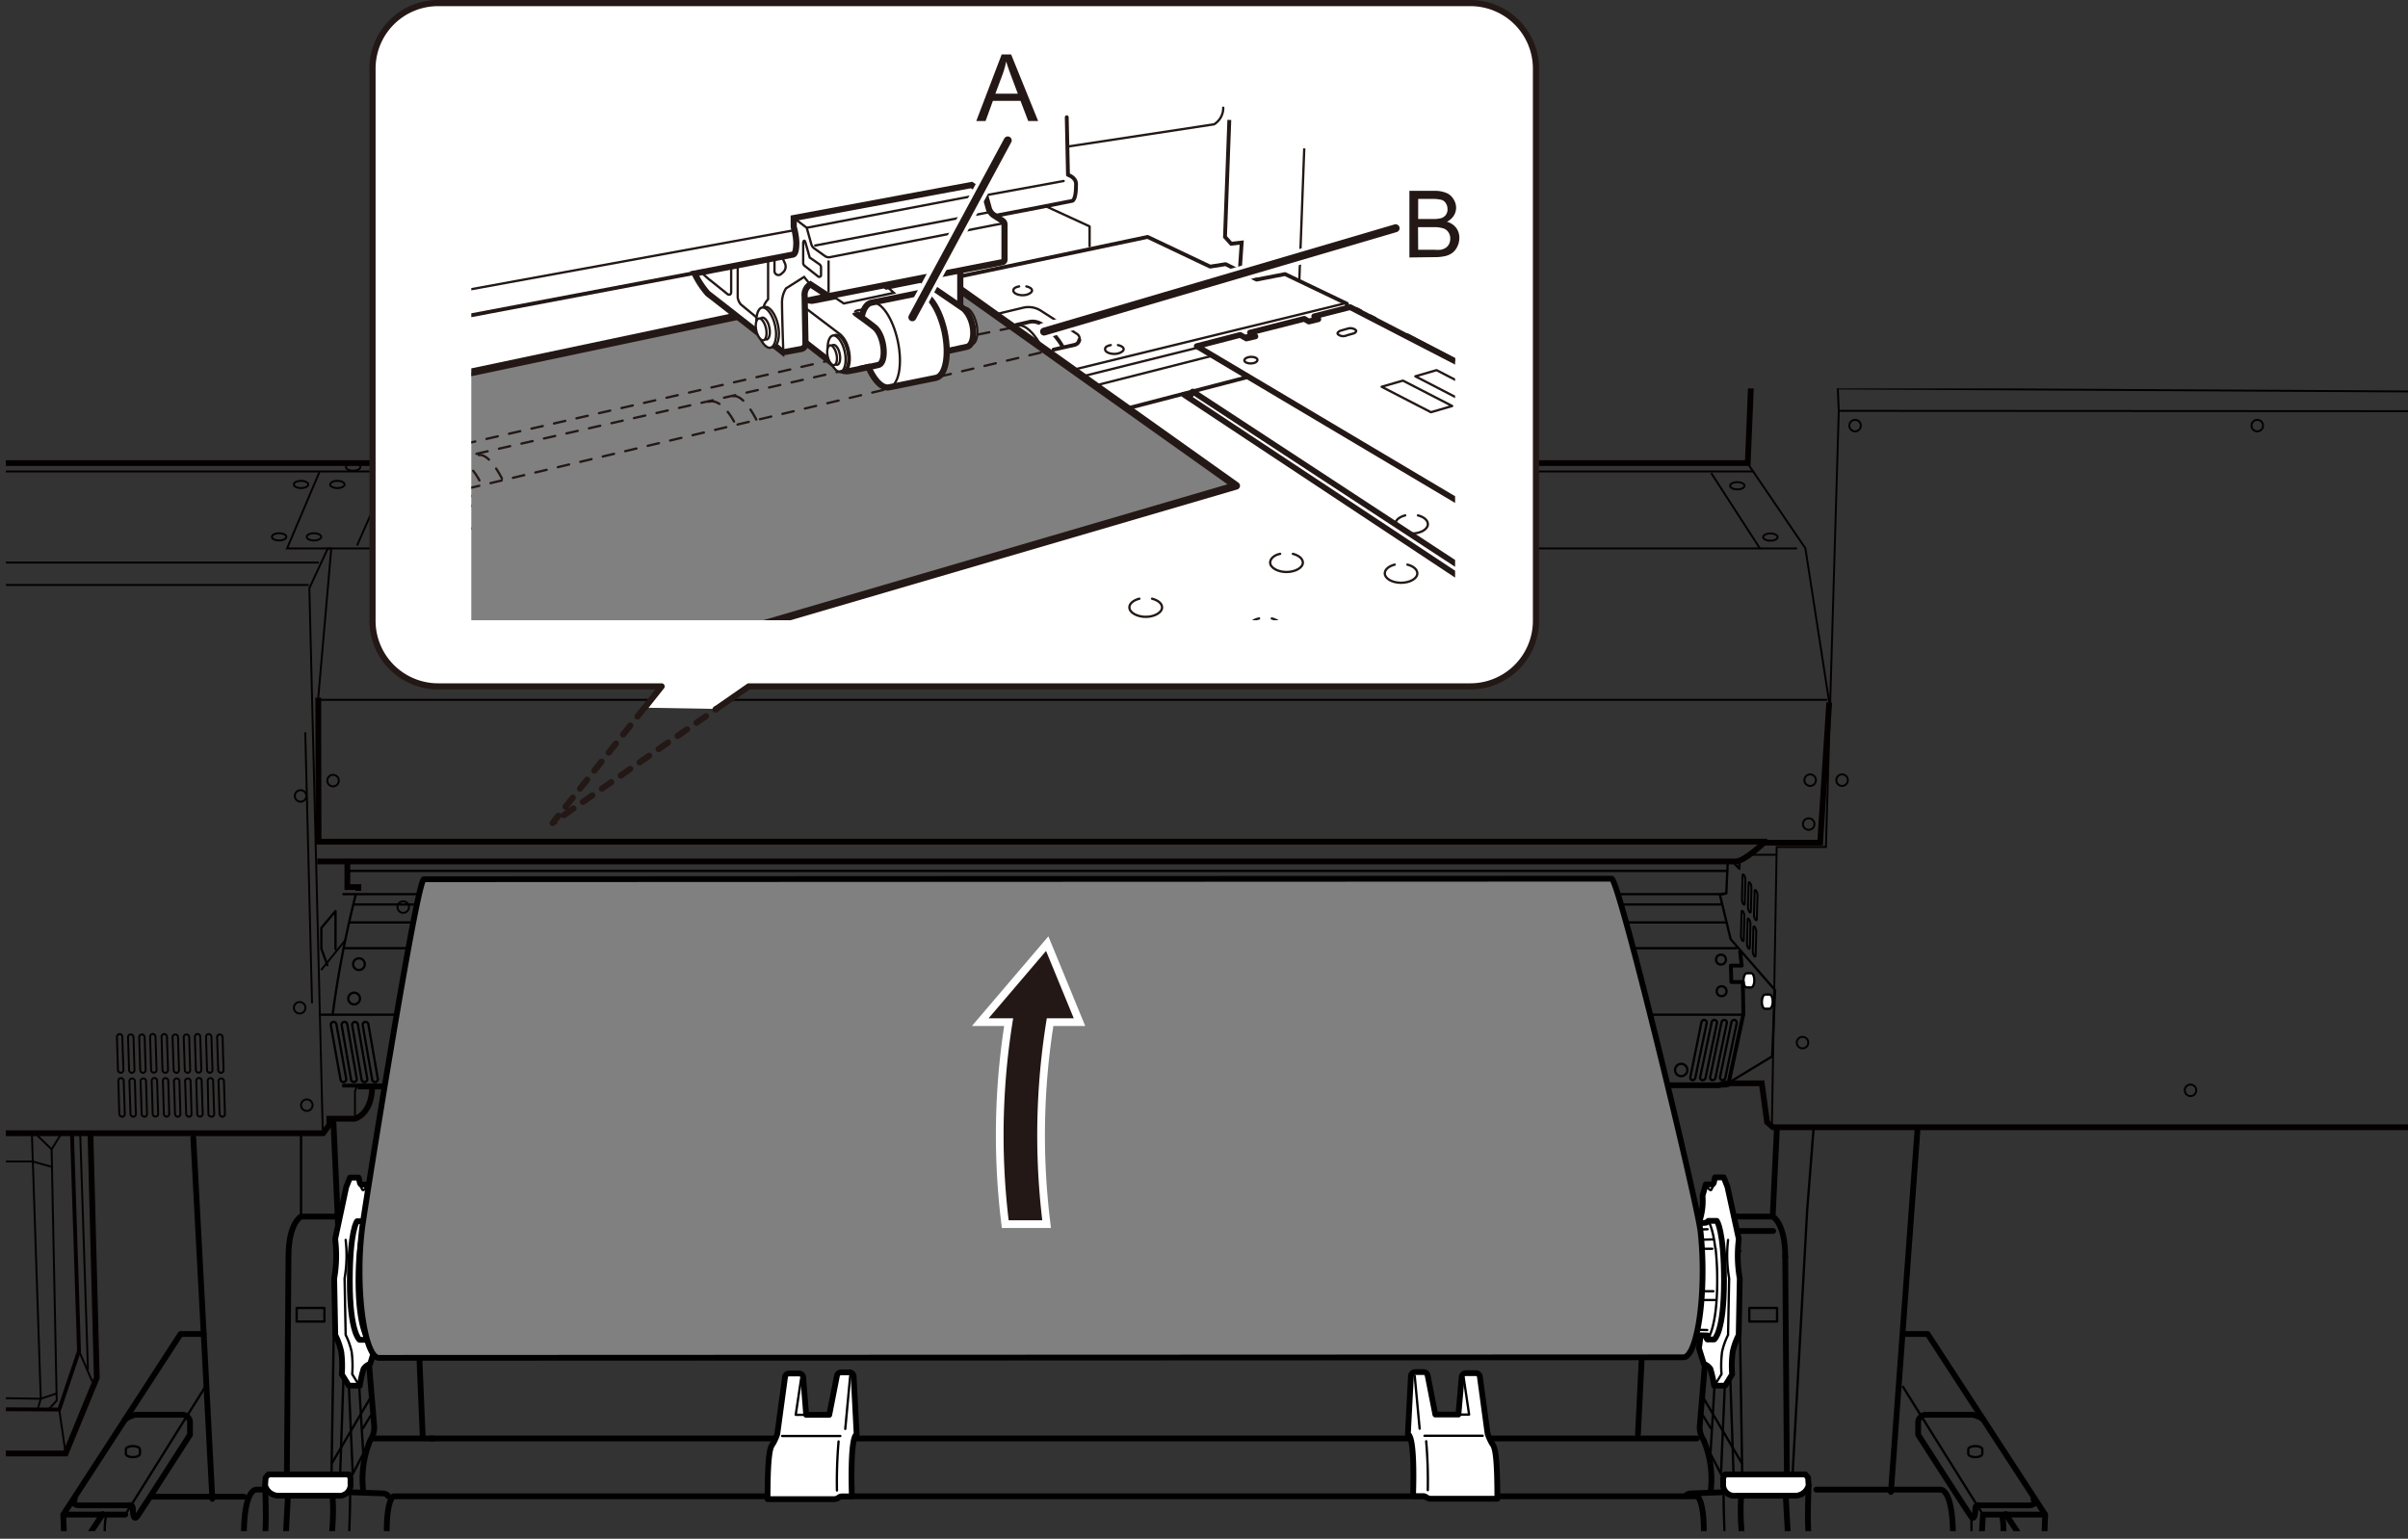
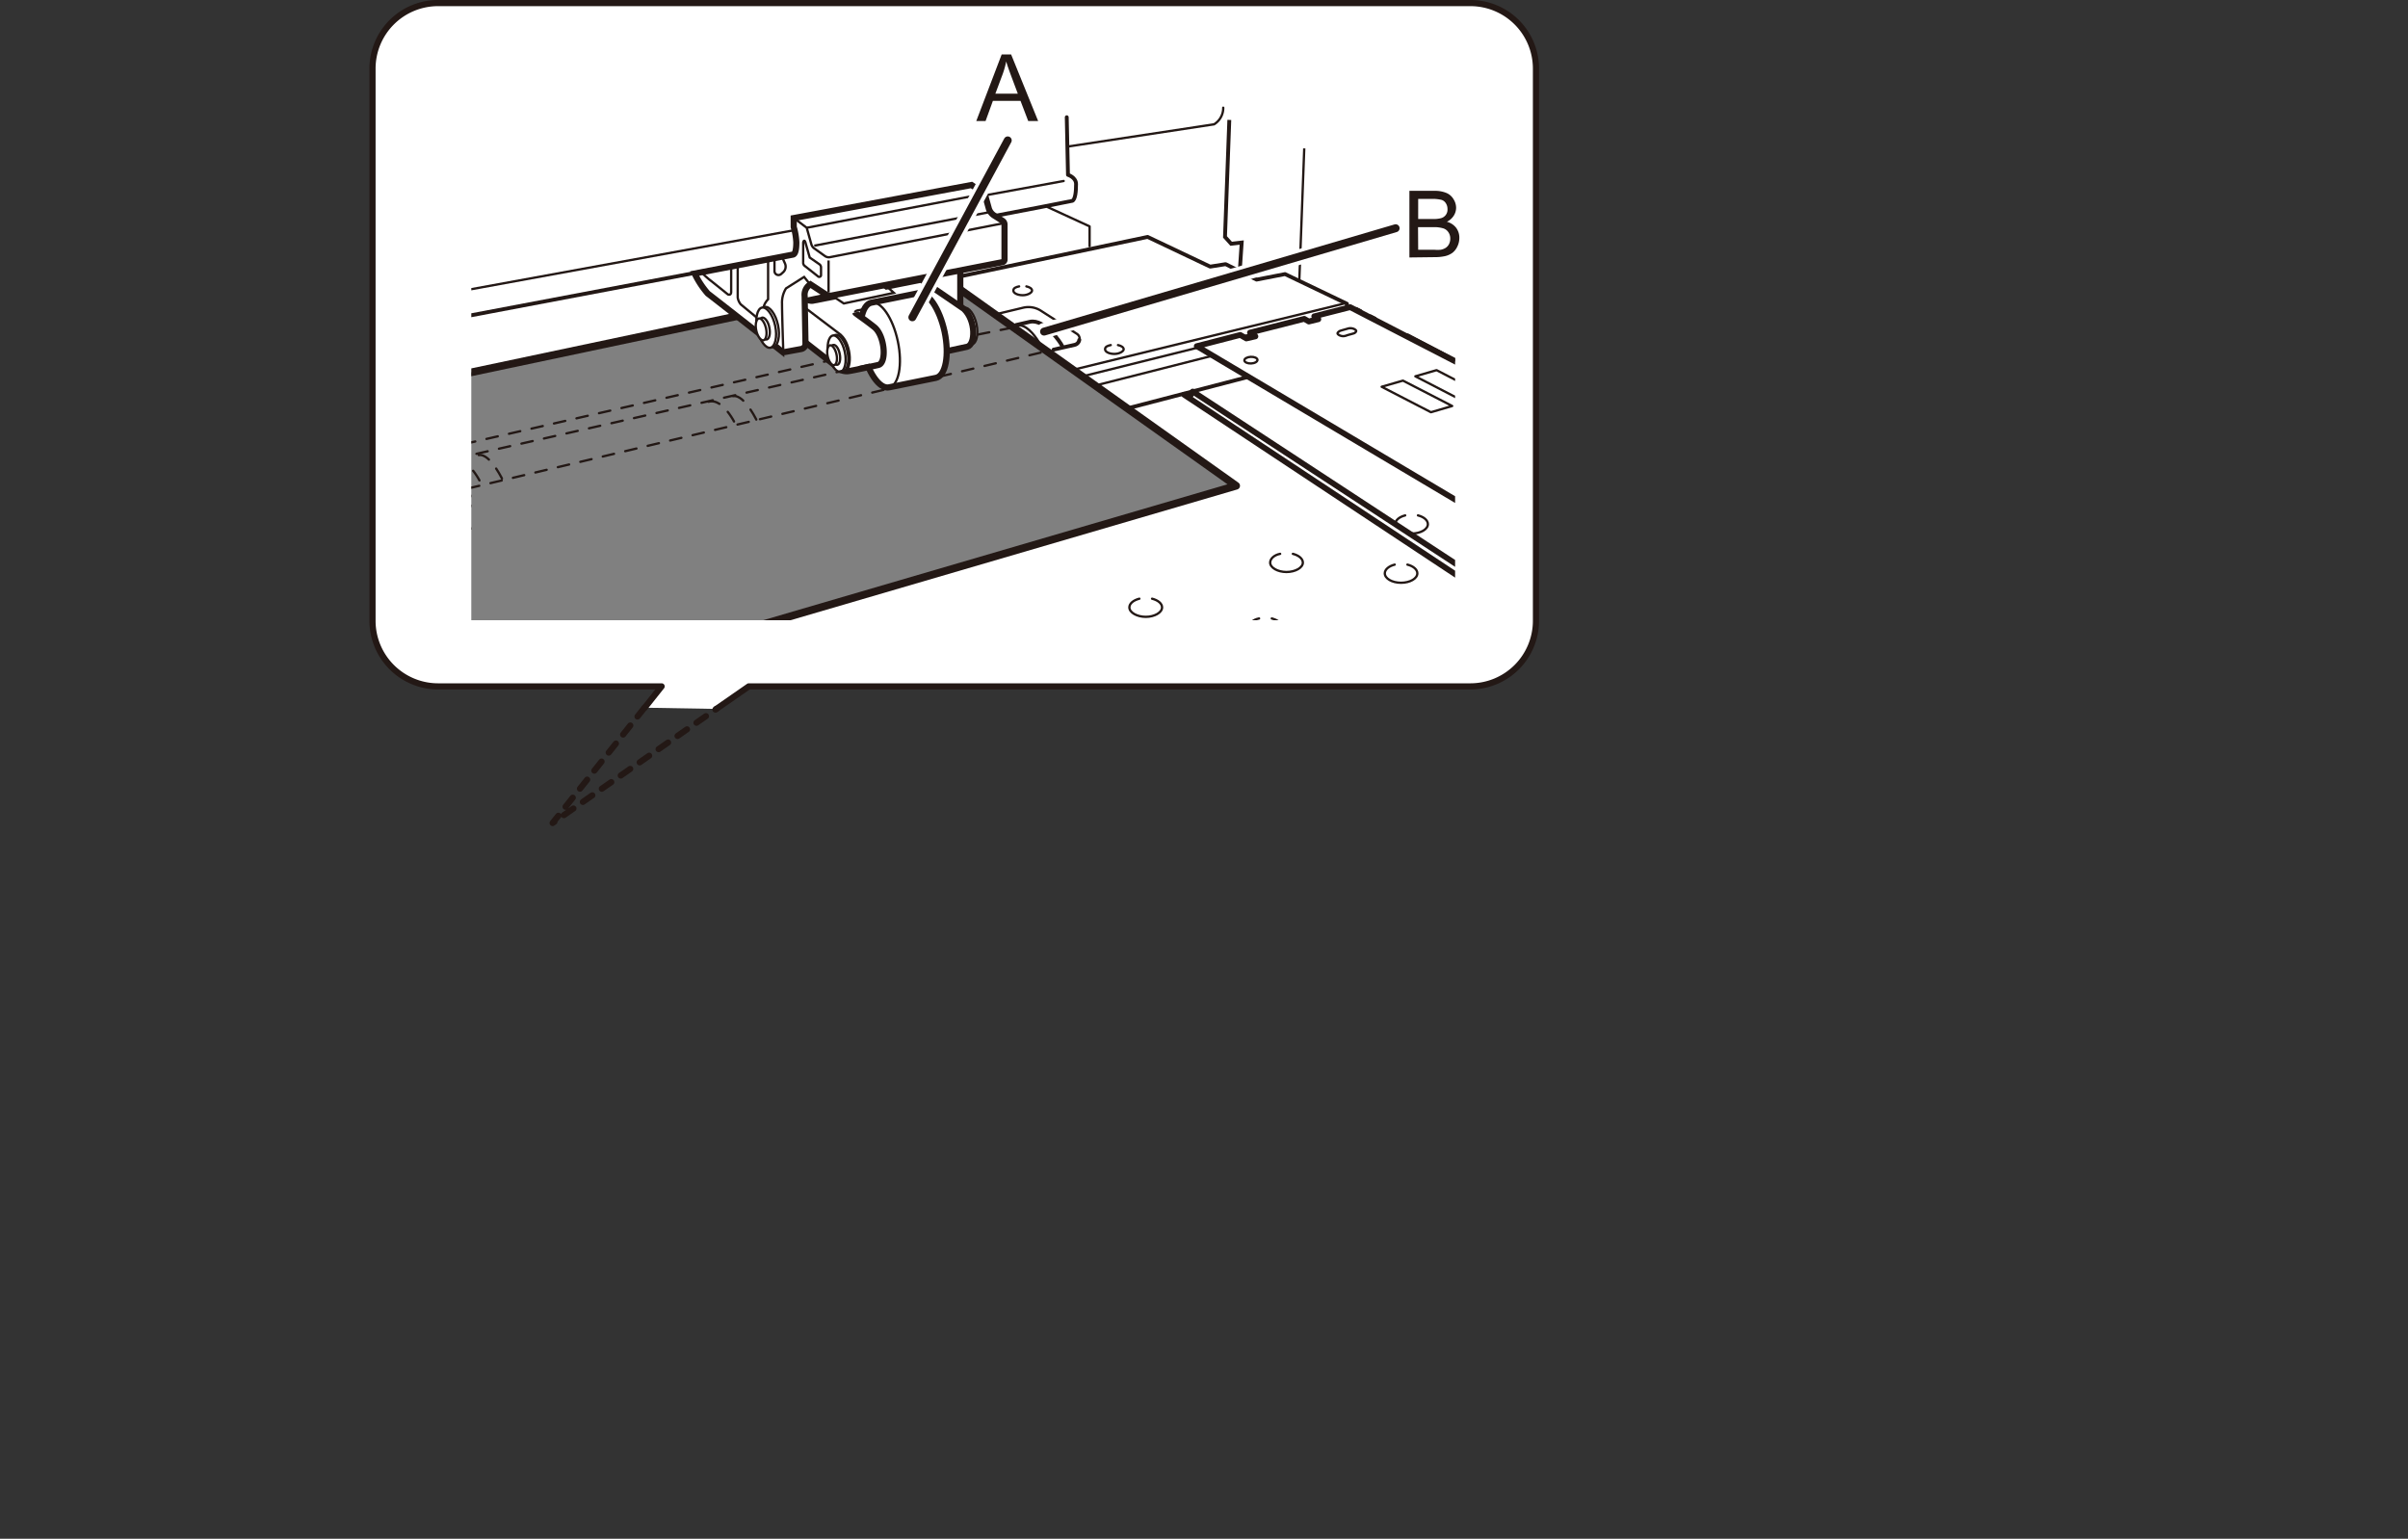
<svg xmlns="http://www.w3.org/2000/svg" width="110.42mm" height="70.57mm" viewBox="0 0 313 200.04">
  <rect x="0" y="0" width="313" height="200.04" fill="#333333" stroke="none" />
  <defs>
    <style>.cls-1,.cls-10,.cls-11,.cls-14,.cls-17,.cls-18,.cls-19,.cls-20,.cls-22,.cls-24,.cls-25,.cls-26,.cls-27,.cls-28,.cls-29,.cls-3,.cls-4,.cls-5,.cls-6,.cls-9{fill:none;}.cls-2{clip-path:url(#clip-path);}.cls-3,.cls-4,.cls-9{stroke:#040000;}.cls-10,.cls-14,.cls-17,.cls-18,.cls-25,.cls-3,.cls-4,.cls-9{stroke-miterlimit:10;}.cls-10,.cls-3{stroke-width:0.25px;}.cls-12,.cls-22,.cls-4,.cls-5,.cls-7{stroke-width:0.75px;}.cls-10,.cls-11,.cls-12,.cls-5,.cls-6,.cls-7,.cls-8{stroke:#000;}.cls-11,.cls-12,.cls-15,.cls-19,.cls-20,.cls-22,.cls-24,.cls-26,.cls-27,.cls-28,.cls-29,.cls-5,.cls-6,.cls-7,.cls-8{stroke-linecap:round;stroke-linejoin:round;}.cls-6,.cls-8{stroke-width:0.3px;}.cls-15,.cls-21,.cls-7,.cls-8{fill:#fff;}.cls-11,.cls-18,.cls-19,.cls-9{stroke-width:0.5px;}.cls-12,.cls-23{fill:gray;}.cls-13{fill:#231815;}.cls-14,.cls-27{stroke:#fff;stroke-width:2px;}.cls-15,.cls-17,.cls-18,.cls-19,.cls-20,.cls-22,.cls-24,.cls-25,.cls-26,.cls-28,.cls-29{stroke:#231815;}.cls-15,.cls-25,.cls-29{stroke-width:0.8px;}.cls-16{clip-path:url(#clip-path-2);}.cls-17,.cls-20,.cls-26{stroke-width:0.3px;}.cls-26,.cls-29{stroke-dasharray:1.5 1.5;}.cls-28{stroke-width:1.03px;}</style>
    <clipPath id="clip-path">
-       <rect class="cls-1" x="0.76" y="50.5" width="312.24" height="148.54" />
-     </clipPath>
+       </clipPath>
    <clipPath id="clip-path-2">
      <rect class="cls-1" x="61.26" y="11.59" width="127.88" height="69.04" />
    </clipPath>
  </defs>
  <g id="レイヤー_1" data-name="レイヤー 1">
    <g class="cls-2">
      <circle class="cls-3" cx="52.41" cy="117.92" r="0.75" />
      <line class="cls-3" x1="-72.52" y1="76.05" x2="40.13" y2="76.05" />
      <line class="cls-3" x1="41.57" y1="90.98" x2="237.52" y2="90.98" />
      <polyline class="cls-3" points="41.52 61.37 37.31 71.3 43.06 71.3" />
      <circle class="cls-3" cx="39.88" cy="143.67" r="0.75" />
      <circle class="cls-3" cx="38.95" cy="131.01" r="0.75" />
      <circle class="cls-3" cx="39.07" cy="103.47" r="0.75" />
      <ellipse class="cls-3" cx="36.28" cy="69.79" rx="0.94" ry="0.47" />
      <ellipse class="cls-3" cx="40.81" cy="69.79" rx="0.94" ry="0.47" />
      <ellipse class="cls-3" cx="39.13" cy="62.98" rx="0.94" ry="0.47" />
      <ellipse class="cls-3" cx="43.85" cy="62.98" rx="0.94" ry="0.47" />
      <ellipse class="cls-3" cx="45.9" cy="60.72" rx="0.94" ry="0.47" />
      <circle class="cls-3" cx="293.41" cy="55.33" r="0.75" />
      <circle class="cls-3" cx="241.13" cy="55.33" r="0.75" />
      <circle class="cls-3" cx="284.73" cy="141.74" r="0.75" />
      <circle class="cls-3" cx="234.3" cy="135.54" r="0.75" />
      <circle class="cls-3" cx="235.29" cy="101.42" r="0.75" />
      <circle class="cls-3" cx="235.1" cy="107.13" r="0.75" />
      <circle class="cls-3" cx="239.44" cy="101.42" r="0.75" />
      <circle class="cls-3" cx="43.29" cy="101.48" r="0.75" />
      <path class="cls-3" d="M15.68,139.45a.35.35,0,0,1-.35-.34l-.13-4.33a.35.35,0,1,1,.7,0l.14,4.32a.36.36,0,0,1-.34.37Z" />
      <path class="cls-3" d="M15.87,145.16a.35.35,0,0,1-.36-.34l-.13-4.32a.35.35,0,0,1,.7,0l.14,4.32a.35.35,0,0,1-.34.36Z" />
      <path class="cls-3" d="M17.13,139.45a.35.35,0,0,1-.35-.34l-.14-4.33a.36.36,0,0,1,.71,0l.13,4.32a.35.35,0,0,1-.34.37Z" />
      <path class="cls-3" d="M17.31,145.16a.35.35,0,0,1-.35-.34l-.14-4.32a.36.36,0,0,1,.71,0l.13,4.32a.34.34,0,0,1-.34.36Z" />
      <path class="cls-3" d="M18.58,139.45a.35.35,0,0,1-.35-.34l-.14-4.33a.36.36,0,0,1,.71,0l.13,4.32a.35.35,0,0,1-.34.37Z" />
      <path class="cls-3" d="M18.76,145.16a.35.35,0,0,1-.35-.34l-.14-4.32a.36.36,0,0,1,.71,0l.13,4.32a.34.34,0,0,1-.34.36Z" />
      <path class="cls-3" d="M20,139.45a.36.36,0,0,1-.36-.34l-.13-4.33a.35.35,0,0,1,.34-.36.35.35,0,0,1,.36.34l.14,4.32a.36.36,0,0,1-.34.37Z" />
      <path class="cls-3" d="M20.21,145.16a.36.36,0,0,1-.36-.34l-.13-4.32a.35.35,0,0,1,.34-.36.34.34,0,0,1,.36.34l.14,4.32a.35.35,0,0,1-.34.36Z" />
      <path class="cls-3" d="M21.47,139.45a.35.35,0,0,1-.35-.34L21,134.78a.35.35,0,1,1,.7,0l.14,4.32a.36.36,0,0,1-.34.37Z" />
      <path class="cls-3" d="M21.65,145.16a.35.35,0,0,1-.35-.34l-.13-4.32a.35.35,0,0,1,.7,0L22,144.8a.35.35,0,0,1-.34.36Z" />
      <path class="cls-3" d="M22.92,139.45a.35.35,0,0,1-.35-.34l-.14-4.33a.36.36,0,0,1,.71,0l.13,4.32a.35.35,0,0,1-.34.37Z" />
      <path class="cls-3" d="M23.1,145.16a.35.35,0,0,1-.35-.34l-.14-4.32a.36.36,0,0,1,.71,0l.13,4.32a.34.34,0,0,1-.34.36Z" />
      <path class="cls-3" d="M24.37,139.45a.35.35,0,0,1-.35-.34l-.14-4.33a.36.36,0,0,1,.71,0l.13,4.32a.35.35,0,0,1-.34.37Z" />
      <path class="cls-3" d="M24.55,145.16a.35.35,0,0,1-.35-.34l-.14-4.32a.36.36,0,0,1,.71,0l.13,4.32a.34.34,0,0,1-.34.36Z" />
      <path class="cls-3" d="M25.82,139.45a.36.36,0,0,1-.36-.34l-.13-4.33a.35.35,0,0,1,.34-.36.35.35,0,0,1,.36.34l.14,4.32a.36.36,0,0,1-.34.37Z" />
      <path class="cls-3" d="M26,145.16a.36.36,0,0,1-.36-.34l-.13-4.32a.35.35,0,0,1,.34-.36.34.34,0,0,1,.36.34l.14,4.32a.35.35,0,0,1-.34.36Z" />
      <path class="cls-3" d="M27.26,139.45a.35.35,0,0,1-.35-.34l-.13-4.33a.35.35,0,0,1,.7,0l.14,4.32a.36.36,0,0,1-.34.37Z" />
      <path class="cls-3" d="M27.44,145.16a.35.35,0,0,1-.35-.34L27,140.5a.35.35,0,0,1,.7,0l.14,4.32a.35.35,0,0,1-.34.36Z" />
      <path class="cls-3" d="M28.71,139.45a.35.35,0,0,1-.35-.34l-.14-4.33a.36.36,0,0,1,.71,0l.13,4.32a.35.35,0,0,1-.34.37Z" />
      <path class="cls-3" d="M28.89,145.16a.35.35,0,0,1-.35-.34l-.14-4.32a.36.36,0,0,1,.71,0l.13,4.32a.34.34,0,0,1-.34.36Z" />
      <polyline class="cls-3" points="41.96 147.32 40.21 76.47 42.61 71.3 233.59 71.3" />
      <line class="cls-3" x1="-67.55" y1="73.13" x2="41.45" y2="73.13" />
      <path class="cls-4" d="M237.77,91.31l-1.18,18.24h-7.3s-2.55,2.44-3.68,2.44H41.24" />
      <polyline class="cls-3" points="227.14 60.2 234.67 71.28 237.77 91.31" />
      <path class="cls-4" d="M48.38,141.43c-.13,3.48-2.24,4-2.24,4H42.81v.79L42,147.32H-55.86l-.71-5.4H-67.46l-.48-9.3h-2.43l-2.15-56.57,13-15.85h286.7l1.41-33.86H331.19L344.5,38.09l3,13-.08,2.4-5.09,93.05H230.45l-.76-.66-.69-5.05h-4.71l-.87.25H181.15l-59.93.16H46.51" />
      <line class="cls-3" x1="50.61" y1="61.37" x2="46.41" y2="70.92" />
      <line class="cls-3" x1="-60.45" y1="61.29" x2="227.91" y2="61.29" />
      <polyline class="cls-4" points="41.37 90.69 41.41 109.42 229.71 109.42" />
      <line class="cls-3" x1="43.06" y1="71.3" x2="41.37" y2="90.69" />
      <polyline class="cls-3" points="228.55 26.34 237.27 38.21 238.88 50.49 239.01 53.41 237.34 110.11 230.94 110.11 230.32 146.15" />
      <line class="cls-3" x1="222.43" y1="61.5" x2="228.79" y2="71.34" />
      <ellipse class="cls-3" cx="225.82" cy="63.15" rx="0.94" ry="0.47" />
      <ellipse class="cls-3" cx="230.12" cy="69.82" rx="0.94" ry="0.47" />
      <line class="cls-3" x1="237.27" y1="38.21" x2="344.5" y2="38.09" />
      <line class="cls-3" x1="347.4" y1="53.47" x2="239.01" y2="53.41" />
      <line class="cls-3" x1="238.89" y1="50.5" x2="347.48" y2="51.07" />
      <line class="cls-3" x1="230.9" y1="111.12" x2="227.51" y2="111.12" />
      <polyline class="cls-3" points="46.14 145.4 46.14 141.87 46.45 141" />
      <polyline class="cls-4" points="45.15 111.97 45.15 115.32 46.58 115.32 46.58 115.81" />
      <line class="cls-3" x1="41.74" y1="126.11" x2="44.9" y2="122.2" />
      <line class="cls-5" x1="220.56" y1="187" x2="56.03" y2="187" />
      <path class="cls-5" d="M26.47,173.42h-3L8.22,196.9s.19,5.45.29,6.09c.14,1,.84-.08.84-.08l4-6.08" />
      <line class="cls-5" x1="8.58" y1="196.9" x2="16.28" y2="196.9" />
      <path class="cls-5" d="M9.71,194.92s-.64.78.78.78h6.22s.56-.21.56.5.15,1.48.57.92,6.86-10.61,6.86-10.61v-1.59a1,1,0,0,0-.95-1H17.63a3.29,3.29,0,0,0-1.42.64" />
      <line class="cls-6" x1="26.68" y1="180.28" x2="16.28" y2="196.9" />
      <path class="cls-6" d="M18.19,188.42c0-.24-.41-.43-.92-.43s-.91.19-.91.43V189c0,.24.41.43.91.43s.92-.19.92-.43Z" />
      <path class="cls-6" d="M13.81,197c-.57,2.2.21,7,.64,7h2.12" />
      <line class="cls-5" x1="19.75" y1="194.57" x2="31.71" y2="194.57" />
      <line class="cls-5" x1="53.96" y1="163.32" x2="54.95" y2="186.87" />
      <line class="cls-5" x1="43.35" y1="146.03" x2="43.96" y2="159.68" />
      <line class="cls-6" x1="39.13" y1="158.15" x2="39.13" y2="147.51" />
      <path class="cls-5" d="M25.13,147.94s2.4,45.14,2.47,46.91" />
      <line class="cls-5" x1="48.49" y1="187" x2="56.38" y2="187" />
      <polyline class="cls-5" points="44.34 160.03 125.7 160.03 151.87 160.03 230.49 160.03" />
      <polyline class="cls-6" points="226.23 162.63 152.72 162.63 124.85 162.63 49.14 162.63" />
      <path class="cls-5" d="M247.56,173.42h3l15.28,23.48s-.19,5.45-.28,6.09c-.15,1-.85-.08-.85-.08l-4-6.08" />
      <polyline class="cls-5" points="265.45 196.9 257.75 196.9 257.18 206.73 255.84 208.93 254 205.88 253.86 204.4" />
      <path class="cls-5" d="M264.32,194.92s.64.78-.78.78h-6.22s-.56-.21-.56.5-.15,1.48-.57.92-6.86-10.61-6.86-10.61v-1.59a1,1,0,0,1,.95-1h6.12a3.29,3.29,0,0,1,1.42.64" />
      <line class="cls-6" x1="247.35" y1="180.28" x2="257.75" y2="196.9" />
      <path class="cls-6" d="M255.84,188.42c0-.24.41-.43.92-.43s.91.19.91.43V189c0,.24-.41.43-.91.43s-.92-.19-.92-.43Z" />
      <path class="cls-5" d="M260.22,197c.57,2.2-.21,7-.64,7h-2.12" />
      <polyline class="cls-6" points="256.26 197.33 256.26 202.77 254.92 205.04 254.85 204.26" />
      <path class="cls-5" d="M167.43,204h53.12s.85.21.92-4.39-.85-5.09-.85-5.09H51.12s-.92.49-.85,5.09.92,4.39.92,4.39H167.43Z" />
      <path class="cls-7" d="M183,186.44l.4-7.56a.55.55,0,0,1,.54-.51h1.1a.55.55,0,0,1,.53.43l1,5.09h3L190,179a.53.53,0,0,1,.53-.49h1.3a.53.53,0,0,1,.53.46l1,7.39a7.2,7.2,0,0,0,.56,1.27c.29.42.71.71.71,7.21h-8.56c-.7,0-.63-.35-1.13-.35h-1.27S184,186.86,183,186.44Z" />
      <polyline class="cls-6" points="189.62 183.89 190.96 183.89 190.26 179.15" />
      <line class="cls-6" x1="183.89" y1="178.87" x2="184.53" y2="185.73" />
      <line class="cls-6" x1="192.73" y1="186.65" x2="185.16" y2="186.65" />
      <path class="cls-6" d="M185.38,187.36a61.13,61.13,0,0,1,.21,6.36" />
      <polyline class="cls-6" points="235.75 146.52 234.9 157.35 234.88 157.71 232.98 192.16" />
      <line class="cls-5" x1="245.79" y1="193.96" x2="249.23" y2="147.02" />
      <line class="cls-5" x1="214.08" y1="162.82" x2="212.91" y2="186.43" />
      <line class="cls-5" x1="230.95" y1="147.02" x2="230.42" y2="158.15" />
      <line class="cls-6" x1="43.44" y1="169.6" x2="43.09" y2="191.6" />
      <line class="cls-6" x1="47.55" y1="188.35" x2="45.56" y2="192.16" />
      <path class="cls-7" d="M48.82,159.21a8.17,8.17,0,0,1-.57-3.75L47.83,154h-.9l-.14-.18c-.09-.38-.16-.73-.16-.73H45.49L45,154.33,43.58,161v.21a17.19,17.19,0,0,1-.14,5l.14,7.35a8.81,8.81,0,0,1,.78,2.2,14.07,14.07,0,0,1,.07,2.9l.92,1.48h1.42a14.5,14.5,0,0,1,.49-2.19,1.69,1.69,0,0,1,.85-.64l.64-2.05a14,14,0,0,1-.14-3.89" />
      <path class="cls-6" d="M46.79,153.79a2.72,2.72,0,0,0,.33.89c.21.21.71-.71.71-.71" />
      <path class="cls-6" d="M44.93,161.19a17.58,17.58,0,0,1-.14,5l.14,7.35a9.28,9.28,0,0,1,.78,2.2,14.07,14.07,0,0,1,.07,2.9l.92,1.48" />
      <path class="cls-7" d="M47.55,173.61l5.42-.14,1-.68c.72,0,1.3-2.86,1.3-6.39S54.7,160,54,160l-.35-.54L47.78,159l-.28-.24H46.41s-.94,1.13-.94,7.83,1.27,7.59,1.27,7.59h.9l.28-.47Z" />
      <path class="cls-7" d="M58.39,170.86c.55,0,1-2,1-4.46s-.44-4.46-1-4.46l-.33-.3H54.19c-.52,0-.89,1.27-.89,5.42s1,4.05,1,4.05Z" />
      <path class="cls-6" d="M58.39,170.86c-.55,0-1-2-1-4.46s.44-4.46,1-4.46" />
      <ellipse class="cls-6" cx="58.67" cy="166.4" rx="0.55" ry="2.47" />
      <path class="cls-6" d="M52.71,167.67c0-.41,0-.84,0-1.27a26.35,26.35,0,0,1,.28-4" />
      <ellipse class="cls-8" cx="59.05" cy="166.4" rx="0.38" ry="1.7" />
      <line class="cls-6" x1="57.26" y1="168.05" x2="53.39" y2="168.05" />
      <line class="cls-6" x1="57.26" y1="167.25" x2="53.39" y2="167.25" />
      <path class="cls-6" d="M46.84,161.12l5.33.14,1,.19c.22-.9.51-1.44.82-1.44" />
-       <path class="cls-6" d="M46.6,169h6.18c.21,2.16.68,3.75,1.2,3.75" />
      <line class="cls-6" x1="46.98" y1="162.34" x2="52.73" y2="162.34" />
      <path class="cls-6" d="M52.17,161.26c-.52,0-.15.61-.15.61l.81.57" />
      <path class="cls-6" d="M46.84,167.86h5.75l-.75.42s-.29.38,0,.62" />
      <path class="cls-6" d="M47.5,158.71s-1.13,1.56-1.13,7.78,1.27,7.64,1.27,7.64" />
      <line class="cls-6" x1="47.59" y1="159.8" x2="53.77" y2="159.99" />
      <line class="cls-6" x1="47.64" y1="172.9" x2="53.72" y2="172.76" />
      <path class="cls-5" d="M34.46,193.65H33.33c-.71,0-1.63,1.41-1.63,5.94s1,5.09,1.49,5.09H34.6" />
      <path class="cls-5" d="M48,177.74l.64,7.64a2.93,2.93,0,0,1-.5,1.83,13,13,0,0,0-.92,6.65" />
      <path class="cls-5" d="M45.78,194l4.1.15s.49.07.56.35" />
      <path class="cls-5" d="M43.23,194.5a29.64,29.64,0,0,1,0,3.75c-.14,1.69-.42,8.84,1.63,8.84h1.41c.64,0,1.42-2.34,1.42-2.34" />
      <path class="cls-6" d="M45.49,193.51s.07,1.34-.07,4.88.29,7.42.78,7.57" />
      <path class="cls-5" d="M34.46,193.08s.14,3.47.07,5.24-.28,9,2,9h1a2,2,0,0,0,.71-.42" />
      <path class="cls-5" d="M37.43,194.5l-.28,5.09s-1,7.29,1.63,7.29h5.44" />
      <line class="cls-6" x1="43.16" y1="190.18" x2="48.32" y2="181.41" />
      <line class="cls-6" x1="47.19" y1="185.66" x2="48.18" y2="184.03" />
      <line class="cls-6" x1="44.65" y1="178.94" x2="44.22" y2="191.53" />
      <line class="cls-6" x1="45.35" y1="180.14" x2="45.85" y2="191.53" />
      <line class="cls-6" x1="46.7" y1="180.35" x2="47.26" y2="189.69" />
      <path class="cls-5" d="M37.29,191.32l.21-27.94c0-4.43,1.63-5.23,1.63-5.23h4.74" />
      <rect class="cls-6" x="38.56" y="170.03" width="3.61" height="1.77" />
      <path class="cls-7" d="M34.89,191.67H45.35l.21.49v1a1.44,1.44,0,0,1-1.62,1.28H36.09a1.81,1.81,0,0,1-1.63-1.35l.07-1Z" />
      <line class="cls-6" x1="226.11" y1="169.6" x2="226.46" y2="191.6" />
      <line class="cls-6" x1="222" y1="188.35" x2="223.98" y2="192.16" />
      <path class="cls-7" d="M220.73,159.21a8.17,8.17,0,0,0,.57-3.75l.42-1.49h.9l.14-.18c.09-.38.16-.73.16-.73h1.14l.49,1.27L226,161v.21a17.19,17.19,0,0,0,.14,5l-.14,7.35a8.81,8.81,0,0,0-.78,2.2,13.35,13.35,0,0,0-.07,2.9l-.92,1.48h-1.42a14.5,14.5,0,0,0-.49-2.19,1.69,1.69,0,0,0-.85-.64l-.64-2.05a14,14,0,0,0,.14-3.89" />
      <path class="cls-6" d="M222.76,153.79a2.72,2.72,0,0,1-.33.89c-.21.21-.71-.71-.71-.71" />
      <path class="cls-6" d="M224.62,161.19a17.58,17.58,0,0,0,.14,5l-.14,7.35a9.28,9.28,0,0,0-.78,2.2,14.07,14.07,0,0,0-.07,2.9l-.92,1.48" />
      <path class="cls-7" d="M222,173.61l-5.42-.14-1-.68c-.72,0-1.3-2.86-1.3-6.39s.58-6.39,1.3-6.39l.35-.54,5.85-.52.28-.24h1.09s.94,1.13.94,7.83-1.27,7.59-1.27,7.59h-.9l-.28-.47Z" />
      <path class="cls-7" d="M211.16,170.86c-.55,0-1-2-1-4.46s.44-4.46,1-4.46l.33-.3h3.87c.52,0,.89,1.27.89,5.42s-1,4.05-1,4.05Z" />
      <path class="cls-6" d="M211.16,170.86c.55,0,1-2,1-4.46s-.44-4.46-1-4.46" />
      <ellipse class="cls-6" cx="210.88" cy="166.4" rx="0.55" ry="2.47" />
      <path class="cls-6" d="M216.84,167.67c0-.41,0-.84,0-1.27a26.35,26.35,0,0,0-.28-4" />
      <ellipse class="cls-8" cx="210.5" cy="166.4" rx="0.38" ry="1.7" />
      <line class="cls-6" x1="212.29" y1="168.05" x2="216.16" y2="168.05" />
      <line class="cls-6" x1="212.29" y1="167.25" x2="216.16" y2="167.25" />
      <path class="cls-6" d="M222.71,161.12l-5.33.14-1,.19c-.22-.9-.51-1.44-.82-1.44" />
      <path class="cls-6" d="M223,169h-6.18c-.21,2.16-.68,3.75-1.2,3.75" />
      <line class="cls-6" x1="222.57" y1="162.34" x2="216.82" y2="162.34" />
      <path class="cls-6" d="M217.38,161.26c.52,0,.15.61.15.61l-.81.57" />
      <path class="cls-6" d="M222.71,167.86H217l.75.42s.29.38,0,.62" />
      <path class="cls-6" d="M223,162.3a37.88,37.88,0,0,1,.21,4.19c0,6.23-1.27,7.64-1.27,7.64" />
      <path class="cls-6" d="M222.05,158.71s.59.81.92,3.59" />
      <line class="cls-6" x1="221.96" y1="159.8" x2="215.78" y2="159.99" />
      <line class="cls-6" x1="221.91" y1="172.9" x2="215.83" y2="172.76" />
      <path class="cls-5" d="M236.09,193.65h16.13c.71,0,1.63,1.41,1.63,5.94s-1,5.09-1.49,5.09H235" />
      <path class="cls-5" d="M221.58,177.74l-.64,7.64a2.93,2.93,0,0,0,.5,1.83,13,13,0,0,1,.92,6.65" />
      <path class="cls-5" d="M223.77,194l-4.1.15s-.49.07-.57.35" />
      <path class="cls-5" d="M226.32,194.5a29.64,29.64,0,0,0,0,3.75c.14,1.69.42,8.84-1.63,8.84h-1.41c-.64,0-1.42-2.34-1.42-2.34" />
      <path class="cls-6" d="M224.06,193.51s-.08,1.34.07,4.88-.29,7.42-.78,7.57" />
      <path class="cls-5" d="M235.09,193.08s-.14,3.47-.07,5.24.28,9-2,9h-1a2,2,0,0,1-.71-.42" />
      <path class="cls-5" d="M232.12,194.5l.28,5.09s1,7.29-1.63,7.29h-5.44" />
      <line class="cls-6" x1="226.39" y1="190.18" x2="221.23" y2="181.41" />
      <line class="cls-6" x1="222.36" y1="185.66" x2="221.37" y2="184.03" />
      <line class="cls-6" x1="224.9" y1="178.94" x2="225.33" y2="191.53" />
      <line class="cls-6" x1="224.2" y1="180.14" x2="223.7" y2="191.53" />
      <line class="cls-6" x1="222.85" y1="180.35" x2="222.29" y2="189.69" />
      <path class="cls-5" d="M232.05,163.38c0-4.43-1.63-5.23-1.63-5.23h-4.74" />
      <line class="cls-5" x1="232.26" y1="191.32" x2="232.05" y2="163.38" />
      <rect class="cls-6" x="227.38" y="170.03" width="3.61" height="1.77" transform="translate(458.37 341.83) rotate(-180)" />
      <path class="cls-7" d="M234.66,191.67H224.2l-.22.49v1a1.46,1.46,0,0,0,1.63,1.28h7.85a1.81,1.81,0,0,0,1.63-1.35l-.07-1Z" />
      <polyline class="cls-4" points="11.76 147.43 12.58 179.11 8.53 188.95 -8.01 188.95 -8.76 183.16 -7.02 177.53" />
      <polyline class="cls-9" points="9.36 147.51 10.27 175.63 7.7 183.24 -8.76 183.16" />
      <line class="cls-3" x1="7.7" y1="183.24" x2="8.53" y2="188.95" />
      <polyline class="cls-3" points="8.04 147.26 6.71 149.41 7.37 182.08 6.3 183.24" />
      <line class="cls-3" x1="6.71" y1="149.41" x2="4.4" y2="147.18" />
      <polyline class="cls-3" points="4.15 147.51 5.3 181.84 4.89 183.24" />
      <polyline class="cls-3" points="-7.68 151.32 -5.28 150.99 4.23 150.99 6.88 151.73" />
      <polyline class="cls-3" points="-7.02 181.42 -4.7 181.67 5.3 181.84 7.29 181.17" />
      <line class="cls-3" x1="10.43" y1="147.51" x2="11.43" y2="178.03" />
      <line class="cls-3" x1="10.27" y1="175.63" x2="12" y2="179.6" />
      <path class="cls-6" d="M48.74,140.67a.36.36,0,0,1-.36-.3l-1.23-7.09a.37.37,0,1,1,.73-.13l1.23,7.09a.38.38,0,0,1-.3.43Z" />
      <path class="cls-6" d="M47.37,140.67a.36.36,0,0,1-.36-.3l-1.23-7.09a.37.37,0,1,1,.73-.13l1.23,7.09a.38.38,0,0,1-.3.43Z" />
      <path class="cls-6" d="M46,140.67a.36.36,0,0,1-.36-.3l-1.23-7.09a.37.37,0,1,1,.73-.13l1.23,7.09a.38.38,0,0,1-.31.43Z" />
      <path class="cls-6" d="M44.63,140.67a.36.36,0,0,1-.36-.3L43,133.28a.37.37,0,1,1,.73-.13L45,140.24a.37.37,0,0,1-.3.43Z" />
      <path class="cls-6" d="M220,140.42a.37.37,0,0,0,.36-.3l1.48-7.1a.34.34,0,0,0-.27-.42.36.36,0,0,0-.41.3L219.72,140a.36.36,0,0,0,.26.43Z" />
      <path class="cls-6" d="M221.33,140.42a.37.37,0,0,0,.36-.3l1.48-7.1a.34.34,0,0,0-.27-.42.36.36,0,0,0-.41.3L221,140a.35.35,0,0,0,.26.43Z" />
      <path class="cls-6" d="M222.62,140.42a.37.37,0,0,0,.36-.3l1.47-7.1a.33.33,0,0,0-.26-.42.36.36,0,0,0-.42.3L222.3,140a.35.35,0,0,0,.26.43Z" />
      <path class="cls-6" d="M223.91,140.42a.36.36,0,0,0,.35-.3l1.48-7.1a.34.34,0,0,0-.26-.42.36.36,0,0,0-.42.3L223.58,140a.36.36,0,0,0,.27.43Z" />
      <circle class="cls-6" cx="218.53" cy="139.1" r="0.8" />
      <circle class="cls-6" cx="46.66" cy="125.34" r="0.76" />
      <circle class="cls-6" cx="46.03" cy="129.81" r="0.76" />
      <line class="cls-6" x1="45.48" y1="113.21" x2="224.49" y2="113.21" />
      <line class="cls-6" x1="44.63" y1="116.24" x2="224.06" y2="116.24" />
      <path class="cls-6" d="M46.24,116.31a135.62,135.62,0,0,0-3,15.58" />
      <polyline class="cls-6" points="42.55 125.46 41.77 123.33 41.77 120.63 43.61 118.44 43.61 123.4" />
      <line class="cls-6" x1="46.1" y1="117.58" x2="223.63" y2="117.58" />
      <line class="cls-6" x1="224.41" y1="119.92" x2="45.46" y2="119.92" />
      <line class="cls-6" x1="44.89" y1="123.26" x2="225.69" y2="123.26" />
      <line class="cls-6" x1="41.57" y1="131.91" x2="226.33" y2="131.91" />
      <path class="cls-6" d="M51.52,140.45h0c-.48,0-.92-.25-1-.54l-.09-.44c-.06-.29.28-.54.76-.54h0c.47,0,.91.25,1,.54l.09.44C52.33,140.2,52,140.45,51.52,140.45Z" />
      <path class="cls-6" d="M61.46,141.25c0,.26-.29.47-.66.47s-.66-.21-.66-.47" />
      <path class="cls-8" d="M227.61,128.37c.23,0,.43-.41.43-.92s-.18-.93-.41-.93h-.57c-.24,0-.43.4-.44.91s.18.93.42.93Z" />
      <path class="cls-8" d="M230,131.13c.23,0,.43-.41.43-.92s-.18-.92-.41-.92h-.57c-.24,0-.43.41-.44.92s.18.92.42.93Z" />
      <polyline class="cls-6" points="226.09 112.07 226.09 112.93 225.15 111.98 224.58 111.98 224.39 116.14 223.54 116.24 224.96 122.1 230.73 128.72 230.35 137.33" />
      <path class="cls-10" d="M228.16,119.54c.11.15.2.12.2-.06l.09-3.08a1.31,1.31,0,0,0-.18-.61c-.11-.15-.19-.12-.2.06l-.08,3.08A1.19,1.19,0,0,0,228.16,119.54Z" />
      <path class="cls-10" d="M227.38,118.53c.1.15.19.12.2-.06l.08-3.08a1.11,1.11,0,0,0-.18-.61c-.1-.15-.19-.12-.19.06l-.09,3.08A1.31,1.31,0,0,0,227.38,118.53Z" />
      <path class="cls-10" d="M226.59,117.52c.11.15.19.12.2-.06l.08-3.08a1.19,1.19,0,0,0-.17-.61c-.11-.15-.19-.12-.2.06l-.08,3.08A1.19,1.19,0,0,0,226.59,117.52Z" />
      <path class="cls-10" d="M228,124.27c.11.15.2.12.2-.06l.09-3.08a1.31,1.31,0,0,0-.18-.61c-.11-.15-.19-.12-.2.06l-.08,3.08A1.19,1.19,0,0,0,228,124.27Z" />
      <path class="cls-10" d="M227.25,123.26c.1.15.19.12.2-.06l.08-3.08a1.11,1.11,0,0,0-.18-.61c-.1-.15-.19-.12-.19.06l-.09,3.08A1.31,1.31,0,0,0,227.25,123.26Z" />
      <path class="cls-10" d="M226.46,122.25c.11.15.19.12.2-.06l.08-3.08a1.19,1.19,0,0,0-.17-.61c-.11-.15-.19-.12-.2.06l-.08,3.08A1.19,1.19,0,0,0,226.46,122.25Z" />
      <circle class="cls-6" cx="223.7" cy="124.75" r="0.64" />
      <circle class="cls-6" cx="223.78" cy="128.86" r="0.64" />
      <polyline class="cls-11" points="44.68 141.13 161.15 141.13 223.3 141.13 224.2 141.13 224.63 141.06 226.61 131.84 226.54 127.66 225.05 127.66 224.98 125.53 226.4 125.53 226.19 123.75" />
      <line class="cls-6" x1="224.77" y1="140.71" x2="230.35" y2="137.33" />
      <rect class="cls-1" x="-24.56" y="96.32" width="297.65" height="118.42" />
      <line class="cls-3" x1="40.56" y1="130.43" x2="39.68" y2="95.2" />
      <circle class="cls-6" cx="141.81" cy="123.93" r="0.14" />
      <line class="cls-11" x1="73.61" y1="169.44" x2="147.09" y2="169.44" />
      <line class="cls-11" x1="76.77" y1="165.48" x2="143.97" y2="165.48" />
      <path class="cls-12" d="M209.48,114.23,55.1,114.3c-.91,0-7.55,41.89-8,45.13a44.66,44.66,0,0,0-.36,5.85c0,6.21,1.13,11.24,2.51,11.24l169.57-.07c1.38,0,2.49-5,2.49-11.25a47.17,47.17,0,0,0-.27-5.12C220.63,156.45,210.45,114.23,209.48,114.23Z" />
      <path class="cls-13" d="M132.11,130.06a93.13,93.13,0,0,0-1,28.58h4.37a93.52,93.52,0,0,1,1-28.58Z" />
      <path class="cls-14" d="M132.11,130.06a93.13,93.13,0,0,0-1,28.58h4.37a93.52,93.52,0,0,1,1-28.58Z" />
      <polygon class="cls-13" points="128.5 132.38 139.57 132.38 135.97 123.62 128.5 132.38" />
      <polygon class="cls-14" points="128.5 132.38 139.57 132.38 135.97 123.62 128.5 132.38" />
      <path class="cls-13" d="M132.11,130.06a93.13,93.13,0,0,0-1,28.58h4.37a93.52,93.52,0,0,1,1-28.58Z" />
      <polygon class="cls-13" points="128.5 132.38 139.57 132.38 135.97 123.62 128.5 132.38" />
      <path class="cls-7" d="M111.35,186.47l-.39-7.55a.54.54,0,0,0-.54-.51h-1.1a.54.54,0,0,0-.53.43l-1,5.09h-3l-.39-4.88a.53.53,0,0,0-.53-.5h-1.3a.53.53,0,0,0-.53.47l-1,7.38a6.49,6.49,0,0,1-.57,1.27c-.28.43-.7.71-.7,7.22h8.55c.71,0,.64-.36,1.13-.36h1.28S110.43,186.9,111.35,186.47Z" />
      <polyline class="cls-6" points="104.78 183.93 103.43 183.93 104.14 179.19" />
      <line class="cls-6" x1="110.51" y1="178.9" x2="109.87" y2="185.76" />
      <line class="cls-6" x1="101.66" y1="186.68" x2="109.23" y2="186.68" />
      <path class="cls-6" d="M109,187.39a61.5,61.5,0,0,0-.21,6.37" />
    </g>
  </g>
  <g id="レイヤー_2" data-name="レイヤー 2">
    <path class="cls-15" d="M93.11,92.16l4.22-2.93h93.82a8.53,8.53,0,0,0,8.5-8.51V8.9a8.52,8.52,0,0,0-8.5-8.5H56.92a8.52,8.52,0,0,0-8.5,8.5V80.72a8.53,8.53,0,0,0,8.5,8.51H86L83.8,92" />
    <g class="cls-16">
      <line class="cls-17" x1="168.89" y1="36.44" x2="169.53" y2="19.29" />
      <polyline class="cls-18" points="159.79 15.59 159.23 30.8 160.03 31.69 161.4 31.53 161.16 35.07" />
      <polyline class="cls-19" points="175.08 40.22 175.08 39.49 167.03 35.63 163.33 36.35 159.31 34.34 157.3 34.66 149.17 30.8 63.54 48.83" />
      <path class="cls-19" d="M91.16,131.63,236.17,74l6,3.83-7.64,2.93,3.11,1.71s8.37,10.2,10.62,14.49" />
      <line class="cls-20" x1="236.81" y1="83.3" x2="128" y2="127.4" />
      <polyline class="cls-19" points="139.59 109.91 233.51 73.13 233.91 70.24 182.97 43.6 62.81 74.9" />
      <line class="cls-20" x1="138.38" y1="106.37" x2="233.11" y2="70.56" />
      <line class="cls-20" x1="61.61" y1="67.1" x2="174.6" y2="39.49" />
      <polyline class="cls-20" points="61.28 68.71 176.29 40.06 176.93 40.38 176.93 41.02" />
      <polyline class="cls-20" points="61.69 70.64 178.14 41.02 178.78 41.34 178.78 42.63" />
      <path class="cls-20" d="M180.15,43.6c0,.47-.84.86-1.88.86s-1.87-.39-1.87-.86.84-.86,1.87-.86S180.15,43.12,180.15,43.6Z" />
      <path class="cls-20" d="M176.4,43.6l-.22.86a.62.62,0,0,0,.43.64" />
      <line class="cls-20" x1="180.15" y1="43.6" x2="180.42" y2="44.19" />
      <path class="cls-20" d="M138.81,19.05l19-2.89A2.49,2.49,0,0,0,159,14" />
      <polyline class="cls-20" points="136.15 26.91 141.63 29.43 141.63 32.01" />
      <path class="cls-20" d="M132.12,47.62c.61.13,1,.43,1,.77s-.75.84-1.69.84-1.69-.37-1.69-.84.43-.64,1-.77" />
      <path class="cls-20" d="M169.78,49.61c.61.12,1,.42,1,.77s-.76.84-1.69.84-1.69-.38-1.69-.84.42-.65,1-.77" />
      <path class="cls-20" d="M139.52,55.94c.61.13,1,.42,1,.77s-.76.84-1.69.84-1.69-.38-1.69-.84.42-.64,1-.77" />
      <path class="cls-20" d="M126.38,59.53c.61.13,1,.43,1,.77s-.75.84-1.69.84S124,60.77,124,60.3s.43-.64,1-.77" />
      <path class="cls-20" d="M112.62,63.13c.6.12,1,.42,1,.77s-.76.84-1.69.84-1.69-.38-1.69-.84.43-.65,1-.77" />
      <path class="cls-20" d="M98,66.88c.61.13,1,.43,1,.77s-.75.84-1.69.84-1.69-.37-1.69-.84.43-.64,1-.77" />
      <path class="cls-20" d="M82.3,71.12c.61.13,1,.43,1,.77s-.76.84-1.69.84S80,72.36,80,71.89s.42-.64,1-.77" />
      <path class="cls-20" d="M66,75.36c.61.13,1,.43,1,.77s-.76.84-1.69.84-1.69-.37-1.69-.84.42-.64,1-.77" />
      <path class="cls-20" d="M87.41,98c.76.19,1.3.62,1.3,1.13,0,.68-.95,1.23-2.13,1.23s-2.12-.55-2.12-1.23c0-.51.53-.94,1.3-1.13" />
      <path class="cls-20" d="M79.9,109.16c.76.19,1.3.62,1.3,1.13,0,.68-1,1.23-2.13,1.23S77,111,77,110.29c0-.51.53-.94,1.3-1.13" />
      <path class="cls-20" d="M109.73,90.6c.76.18,1.3.62,1.3,1.13,0,.68-1,1.23-2.13,1.23s-2.12-.55-2.12-1.23c0-.51.53-1,1.3-1.13" />
      <path class="cls-20" d="M104.36,100.9c.77.19,1.3.62,1.3,1.13,0,.68-1,1.23-2.12,1.23s-2.13-.55-2.13-1.23c0-.51.54-.94,1.3-1.13" />
      <path class="cls-20" d="M126.68,93.6c.76.19,1.3.63,1.3,1.13,0,.68-1,1.23-2.12,1.23s-2.13-.55-2.13-1.23c0-.5.54-.94,1.3-1.13" />
      <path class="cls-20" d="M130.76,84.05c.76.19,1.3.62,1.3,1.13,0,.68-.95,1.23-2.13,1.23s-2.12-.55-2.12-1.23c0-.51.53-.94,1.3-1.13" />
      <path class="cls-20" d="M149.75,77.83c.76.19,1.3.62,1.3,1.13,0,.68-1,1.23-2.12,1.23s-2.13-.55-2.13-1.23c0-.51.54-.94,1.3-1.13" />
      <path class="cls-20" d="M147,86.73c.77.19,1.3.63,1.3,1.14,0,.68-.95,1.23-2.12,1.23S144,88.55,144,87.87c0-.51.54-1,1.3-1.14" />
      <path class="cls-20" d="M165.31,80.4c.76.19,1.3.63,1.3,1.14,0,.67-1,1.22-2.12,1.22s-2.13-.55-2.13-1.22c0-.51.54-1,1.3-1.14" />
      <path class="cls-20" d="M168.05,72c.76.19,1.3.63,1.3,1.14,0,.67-1,1.22-2.13,1.22s-2.12-.55-2.12-1.22c0-.51.53-1,1.3-1.14" />
      <path class="cls-20" d="M182.94,73.4c.76.19,1.29.63,1.29,1.13,0,.68-.95,1.23-2.12,1.23S180,75.21,180,74.53c0-.5.53-.94,1.29-1.13" />
      <path class="cls-20" d="M184.31,67c.76.19,1.29.63,1.29,1.14,0,.67-.95,1.22-2.12,1.22s-2.12-.55-2.12-1.22c0-.51.53-.95,1.29-1.14" />
      <path class="cls-20" d="M213.34,60.23c.92.21,1.56.72,1.56,1.3,0,.78-1.14,1.41-2.56,1.41s-2.56-.63-2.56-1.41c0-.58.65-1.09,1.57-1.3" />
      <path class="cls-21" d="M238,74.9c1.18.27,2,.91,2,1.66,0,1-1.47,1.81-3.28,1.81s-3.29-.81-3.29-1.81c0-.75.83-1.39,2-1.66" />
      <path class="cls-20" d="M238,74.9c1.18.27,2,.91,2,1.66,0,1-1.47,1.81-3.28,1.81s-3.29-.81-3.29-1.81c0-.75.83-1.39,2-1.66" />
      <path class="cls-21" d="M235.85,76.87c-.82-.22-1.39-.75-1.39-1.37,0-.82,1-1.48,2.27-1.48s2.27.66,2.27,1.48c0,.62-.57,1.15-1.39,1.37" />
      <path class="cls-20" d="M235.85,76.87c-.82-.22-1.39-.75-1.39-1.37,0-.82,1-1.48,2.27-1.48s2.27.66,2.27,1.48c0,.62-.57,1.15-1.39,1.37" />
      <path class="cls-20" d="M116.61,51.38c.61.12,1,.42,1,.77s-.76.84-1.69.84-1.69-.38-1.69-.84.42-.65,1-.77" />
      <path class="cls-20" d="M99.9,55.51c.61.13,1,.42,1,.77s-.75.84-1.69.84-1.69-.38-1.69-.84.43-.64,1-.77" />
      <path class="cls-20" d="M82.25,59.64c.61.13,1,.42,1,.77s-.75.84-1.69.84-1.69-.38-1.69-.84.43-.64,1-.77" />
      <path class="cls-20" d="M63.1,64.36c.6.13,1,.43,1,.77s-.76.84-1.69.84-1.69-.37-1.69-.84.42-.64,1-.77" />
      <path class="cls-20" d="M55.32,53.58c.6.12,1,.42,1,.77s-.76.84-1.69.84S53,54.81,53,54.35s.43-.65,1-.77" />
      <path class="cls-20" d="M73.45,49.39c.61.13,1,.43,1,.77s-.75.84-1.69.84-1.69-.37-1.69-.84.43-.64,1-.77" />
      <path class="cls-20" d="M89.82,45.85c.6.13,1,.43,1,.77s-.76.84-1.69.84-1.69-.37-1.69-.84.42-.64,1-.77" />
      <path class="cls-20" d="M133.41,37.23c.44.09.74.3.74.55s-.54.6-1.21.6-1.22-.27-1.22-.6.31-.46.75-.55" />
      <path class="cls-20" d="M145.32,44.86c.44.09.74.3.74.55s-.54.6-1.21.6-1.21-.27-1.21-.6.3-.46.74-.55" />
      <path class="cls-20" d="M173.54,52.21c.44.09.74.3.74.55s-.54.6-1.21.6-1.21-.27-1.21-.6.3-.46.74-.55" />
      <path class="cls-20" d="M212.17,74.1c.44.09.74.3.74.55s-.54.6-1.21.6-1.21-.27-1.21-.6.3-.46.74-.55" />
      <polygon class="cls-21" points="227.66 74.55 230.49 76.22 224.63 78.48 224.53 74.83 227.66 74.55" />
      <polyline class="cls-19" points="227.66 74.55 230.49 76.22 224.63 78.48 224.53 74.83 227.66 74.55" />
      <path class="cls-21" d="M232.79,69.53,175.5,39.93l-4.67,1.19.53.38-1.23.3-.6-.35-7.05,1.79.7.49L162,44l-.79-.46L155.56,45l57.49,34.15a2.18,2.18,0,0,0,1.88.15l4.38-1.68.33-.07s-.14,1.25-.79,1.67-6.07,2.54-6.07,2.54-.32.22-.36.42l-.09,1.2,12.3-4.9V76.89l2.87-1.16.1-2.64-.94-.56,6.08-2.33a.36.36,0,0,0,0-.67" />
      <path class="cls-22" d="M232.79,69.53,175.5,39.93l-4.67,1.19.53.38-1.23.3-.6-.35-7.05,1.79.7.49L162,44l-.79-.46L155.56,45l57.49,34.15a2.18,2.18,0,0,0,1.88.15l4.38-1.68.33-.07s-.14,1.25-.79,1.67-6.07,2.54-6.07,2.54-.32.22-.36.42l-.09,1.2,12.3-4.9V76.89l2.87-1.16.1-2.64-.94-.56,6.08-2.33A.36.36,0,0,0,232.79,69.53Z" />
      <path class="cls-20" d="M163.45,46.78c0,.24-.35.45-.82.47s-.86-.16-.88-.39.35-.45.82-.47S163.43,46.54,163.45,46.78Z" />
      <path class="cls-20" d="M175.51,42.67a1,1,0,0,0-.36.06c-.15.05-.91.25-1,.3s-.3.19-.29.32.35.36.76.35a1.3,1.3,0,0,0,.42-.09c.12-.06.89-.24,1-.3s.25-.18.24-.3S175.92,42.65,175.51,42.67Z" />
      <path class="cls-20" d="M201.07,68.59c0,.28-.42.54-1,.56s-1-.19-1.05-.48.42-.54,1-.56S201.05,68.3,201.07,68.59Z" />
      <polyline class="cls-20" points="219.31 77.62 220.35 77.22 218.04 75.68 218.87 75.39 219.64 75.91 219.68 76.5" />
      <line class="cls-20" x1="220.25" y1="75.68" x2="226.83" y2="73.32" />
      <polygon class="cls-21" points="194.6 88.55 196.38 89.74 215.09 82.39 214.11 81.61 211.78 82.38 211.15 81.96 194.6 88.55" />
      <polygon class="cls-19" points="194.6 88.55 196.38 89.74 215.09 82.39 214.11 81.61 211.78 82.38 211.15 81.96 194.6 88.55" />
      <polyline class="cls-21" points="153.92 51.32 201.4 82.76 202.36 83.19 202.69 82.12 155.04 50.9 154.56 51.73" />
      <polyline class="cls-22" points="153.92 51.32 201.4 82.76 202.36 83.19 202.69 82.12 155.04 50.9 154.56 51.73" />
      <polyline class="cls-23" points="15.48 105.66 160.68 63.15 121.92 35.59 45.26 51.78" />
      <polyline class="cls-24" points="15.48 105.66 160.68 63.15 121.92 35.59 45.26 51.78" />
      <line class="cls-20" x1="138.26" y1="23.53" x2="48.59" y2="39.91" />
      <path class="cls-19" d="M138.66,15.24l.16,7.49s1.05.32,1.05,1.2-.08,2-.49,2.18S49.07,43.29,49.07,43.29" />
      <path class="cls-19" d="M140.29,44.19a.79.79,0,0,1-.6.64l-2.74.62" />
      <path class="cls-20" d="M129.54,40.83,133,40a3,3,0,0,1,2.31.4l4.67,3a.79.79,0,0,1,.35.8" />
      <path class="cls-19" d="M132.07,42.25l1.81-.42c1.93-.4,4,2.73,4.18,3.14" />
      <path class="cls-20" d="M132.19,42.31c1.15-.2,2.22,1.14,2.85,2.17" />
      <polygon class="cls-21" points="124.82 39.71 124.82 33.4 116.62 35.98 124.02 40.74 124.82 39.71" />
      <polygon class="cls-25" points="124.82 39.71 124.82 33.4 116.62 35.98 124.02 40.74 124.82 39.71" />
      <path class="cls-21" d="M126.93,42.15c.28,1.31,0,2.46-.55,2.59s-1.28-.83-1.56-2.14,0-2.46.55-2.58,1.28.83,1.56,2.13" />
      <path class="cls-17" d="M126.93,42.15c.28,1.31,0,2.46-.55,2.59s-1.28-.83-1.56-2.14,0-2.46.55-2.58S126.65,40.85,126.93,42.15Z" />
      <path class="cls-21" d="M104.37,39.34l4-.78.2-.37L114.9,37l.34.25,4.5-.89,5.54,3.79c1.6,1.52,1.52,4.67.43,4.93s-3.56.75-3.56.75" />
      <path class="cls-25" d="M104.37,39.34l4-.78.2-.37L114.9,37l.34.25,4.5-.89,5.54,3.79c1.6,1.52,1.52,4.67.43,4.93s-3.56.75-3.56.75" />
      <path class="cls-21" d="M122.78,43.12c-.65-3-2.19-5.3-3.45-5-.84.18-5.25,1.06-6.08,1.23-1.26.27-1.76,3-1.12,6s2.19,5.3,3.45,5c.83-.18,5.24-1.06,6.08-1.23,1.26-.27,1.76-3,1.12-6" />
      <path class="cls-25" d="M122.78,43.12c-.65-3-2.19-5.3-3.45-5-.84.18-5.25,1.06-6.08,1.23-1.26.27-1.76,3-1.12,6s2.19,5.3,3.45,5c.83-.18,5.24-1.06,6.08-1.23C122.92,48.85,123.42,46.16,122.78,43.12Z" />
      <path class="cls-17" d="M116.7,44.35c.64,3,.14,5.73-1.12,6s-2.81-2-3.45-5-.14-5.73,1.12-6S116.05,41.31,116.7,44.35Z" />
      <path class="cls-21" d="M111.16,40.62a.21.21,0,0,0,.1.12c.34.29,1,.69,2.38,1.78s1.66,4.7.51,4.93c0,0-3.38.75-3.9.8a1.93,1.93,0,0,1-.94-.14l-11-8.56,5-.45" />
      <path class="cls-25" d="M111.16,40.62a.21.21,0,0,0,.1.12c.34.29,1,.69,2.38,1.78s1.66,4.7.51,4.93c0,0-3.38.75-3.9.8a1.93,1.93,0,0,1-.94-.14l-11-8.56,5-.45" />
      <path class="cls-17" d="M104.4,39.82l4.88,3.7c1.57,1.44,1.4,4.82.46,4.65" />
      <polyline class="cls-17" points="115.24 37.21 116.19 38.07 109.68 39.45 108.33 38.56" />
      <path class="cls-21" d="M110.15,45.67c.28,1.3,0,2.46-.55,2.59s-1.28-.83-1.56-2.14,0-2.46.55-2.58,1.28.83,1.56,2.13" />
      <path class="cls-17" d="M110.15,45.67c.28,1.3,0,2.46-.55,2.59s-1.28-.83-1.56-2.14,0-2.46.55-2.58S109.87,44.37,110.15,45.67Z" />
      <path class="cls-21" d="M109.81,45.75c.28,1.3,0,2.46-.55,2.58S108,47.5,107.7,46.2s0-2.46.55-2.58,1.28.83,1.56,2.13" />
      <path class="cls-17" d="M109.81,45.75c.28,1.3,0,2.46-.55,2.58S108,47.5,107.7,46.2s0-2.46.55-2.58S109.53,44.45,109.81,45.75Z" />
      <path class="cls-21" d="M109.15,46c.15.72,0,1.35-.3,1.42s-.7-.46-.85-1.17,0-1.34.3-1.41.7.45.85,1.16" />
      <path class="cls-17" d="M109.15,46c.15.72,0,1.35-.3,1.42s-.7-.46-.85-1.17,0-1.34.3-1.41S109,45.24,109.15,46Z" />
      <path class="cls-21" d="M108.73,46.06c.16.71,0,1.34-.3,1.41s-.7-.45-.85-1.16,0-1.35.3-1.42.7.46.85,1.17" />
      <path class="cls-17" d="M108.73,46.06c.16.71,0,1.34-.3,1.41s-.7-.45-.85-1.16,0-1.35.3-1.42S108.58,45.35,108.73,46.06Z" />
      <path class="cls-21" d="M90.29,35.56A11.6,11.6,0,0,0,92,38.16c.55.41,8.11,6.33,9.55,7.46a.63.63,0,0,0,.53.13l2.07-.38a.68.68,0,0,0,.55-.67l-.11-6.2a1.6,1.6,0,0,1,.75-1.54l2,1.31a1,1,0,0,0,.76.15l22.2-4.34a.33.33,0,0,0,.27-.32V29.18a.59.59,0,0,0-.26-.48L129.2,28a1.65,1.65,0,0,1-.7-1L128,25.2l-1.72-1.15-23.11,4.3V29.5a8.75,8.75,0,0,1,.34,2c0,.86-.11,1.55-.46,1.6L90.29,35.56" />
      <path class="cls-25" d="M90.29,35.56A11.6,11.6,0,0,0,92,38.16c.55.41,8.11,6.33,9.55,7.46a.63.63,0,0,0,.53.13l2.07-.38a.68.68,0,0,0,.55-.67l-.11-6.2a1.6,1.6,0,0,1,.75-1.54l2,1.31a1,1,0,0,0,.76.15l22.2-4.34a.33.33,0,0,0,.27-.32V29.18a.59.59,0,0,0-.26-.48L129.2,28a1.65,1.65,0,0,1-.7-1L128,25.2l-1.72-1.15-23.11,4.3V29.5a8.75,8.75,0,0,1,.34,2c0,.86-.11,1.55-.46,1.6Z" />
      <path class="cls-17" d="M105.32,37l-.8-1-2.35,1.49a3.51,3.51,0,0,0-.52,2c0,1.32.15,5.75.15,5.75s.08.69-.34.31" />
      <path class="cls-17" d="M91.21,35.44a13.56,13.56,0,0,0,1,.91c.31.23,2.4,1.92,2.4,1.92s.43.21.43-.34V34.69" />
      <path class="cls-17" d="M95.89,34.55v4.13a1.82,1.82,0,0,0,.4.89l2.18,1.8.71-1.06a2.31,2.31,0,0,1,.66-1.4l0-5.14" />
      <path class="cls-17" d="M100.67,33.63v1.6a.52.52,0,0,0,.87.39l.27-.24a1,1,0,0,0,.22-1.14l-.38-.84" />
      <path class="cls-17" d="M104.4,31.59l0,2.56a.5.5,0,0,0,.19.41l1.75,1.38a.23.23,0,0,0,.38-.18v-1a.5.5,0,0,0-.23-.42l-1.24-.86-.57-2C104.55,31.11,104.4,31.39,104.4,31.59Z" />
      <path class="cls-17" d="M103.2,28.35l1.66,1.26.6,2.14a1,1,0,0,0,.36.53l1.4,1a.87.87,0,0,0,.68.15L130.53,29" />
      <line class="cls-17" x1="104.86" y1="29.61" x2="127.92" y2="25.2" />
      <line class="cls-17" x1="105.84" y1="31.94" x2="128.46" y2="27.61" />
      <line class="cls-17" x1="107.7" y1="33.86" x2="107.7" y2="38.02" />
      <path class="cls-21" d="M101.13,42.26c.31,1.44,0,2.71-.61,2.85s-1.41-.92-1.72-2.35,0-2.71.61-2.85,1.41.91,1.72,2.35" />
      <path class="cls-17" d="M101.13,42.26c.31,1.44,0,2.71-.61,2.85s-1.41-.92-1.72-2.35,0-2.71.61-2.85S100.82,40.82,101.13,42.26Z" />
      <path class="cls-21" d="M100.76,42.35c.31,1.43,0,2.71-.61,2.85s-1.41-.92-1.72-2.36,0-2.71.61-2.85,1.41.92,1.72,2.36" />
      <path class="cls-17" d="M100.76,42.35c.31,1.43,0,2.71-.61,2.85s-1.41-.92-1.72-2.36,0-2.71.61-2.85S100.45,40.91,100.76,42.35Z" />
      <path class="cls-21" d="M100,42.57c.17.79,0,1.48-.33,1.56s-.77-.5-.94-1.29,0-1.48.33-1.55.77.5.94,1.28" />
      <path class="cls-17" d="M100,42.57c.17.79,0,1.48-.33,1.56s-.77-.5-.94-1.29,0-1.48.33-1.55S99.86,41.79,100,42.57Z" />
      <path class="cls-21" d="M99.57,42.69c.17.78,0,1.48-.33,1.55s-.77-.5-.94-1.28,0-1.48.33-1.56.77.5.94,1.29" />
      <path class="cls-17" d="M99.57,42.69c.17.78,0,1.48-.33,1.55s-.77-.5-.94-1.28,0-1.48.33-1.56S99.4,41.9,99.57,42.69Z" />
      <path class="cls-17" d="M111.16,40.62c-.08-.2.35-.28.35-.28l.95-.17" />
      <line class="cls-17" x1="121.38" y1="35.87" x2="121.38" y2="37.33" />
      <polygon class="cls-20" points="182.36 49.48 188.76 52.78 186 53.59 179.59 50.28 182.36 49.48" />
      <polygon class="cls-20" points="186.73 48.12 193.13 51.43 190.37 52.23 183.97 48.92 186.73 48.12" />
      <path class="cls-26" d="M135.27,45.84,42.8,67.78a2.11,2.11,0,0,1-1.95-.52L37.7,63.89A.62.62,0,0,1,38,62.83l69.48-15.89" />
      <line class="cls-26" x1="127.12" y1="43.49" x2="131.59" y2="42.59" />
      <line class="cls-26" x1="38.52" y1="64.3" x2="113" y2="47.42" />
      <path class="cls-26" d="M39,64.23c2.06-.6,3.81,3.55,3.81,3.55" />
      <path class="cls-26" d="M42.19,63.5c1.53-.27,3.23,3.48,3.23,3.48" />
      <path class="cls-26" d="M92.09,52.23c2.07-.6,3.82,3.55,3.82,3.55" />
      <path class="cls-26" d="M95.29,51.5c1.54-.27,3.23,3.48,3.23,3.48" />
      <path class="cls-26" d="M59,59.89c2.07-.6,3.82,3.55,3.82,3.55" />
      <path class="cls-26" d="M62.23,59.16c1.53-.27,3.23,3.48,3.23,3.48" />
    </g>
    <path class="cls-13" d="M126.9,15.73l3.3-8.65h1.23l3.51,8.65h-1.29l-1-2.62h-3.59l-.95,2.62Zm2.48-3.55h2.92l-.9-2.4c-.27-.73-.48-1.33-.61-1.79a11.3,11.3,0,0,1-.46,1.65Z" />
    <path class="cls-13" d="M183.2,33.47V24.81h3.22a3.87,3.87,0,0,1,1.58.27,1.93,1.93,0,0,1,.93.81,2.08,2.08,0,0,1,.34,1.14,1.93,1.93,0,0,1-.3,1,2.21,2.21,0,0,1-.9.8,2.22,2.22,0,0,1,1.2.78,2.12,2.12,0,0,1,.42,1.31,2.54,2.54,0,0,1-.26,1.13,2.2,2.2,0,0,1-.63.81,2.64,2.64,0,0,1-.94.43,6.08,6.08,0,0,1-1.39.14Zm1.14-5h1.85a4,4,0,0,0,1.09-.1,1.14,1.14,0,0,0,.87-1.19,1.34,1.34,0,0,0-.21-.75,1,1,0,0,0-.58-.45,4.89,4.89,0,0,0-1.31-.12h-1.71Zm0,4h2.13a4.72,4.72,0,0,0,.78,0,1.84,1.84,0,0,0,.65-.24,1.28,1.28,0,0,0,.44-.48,1.54,1.54,0,0,0,.17-.73,1.41,1.41,0,0,0-.25-.84,1.24,1.24,0,0,0-.68-.5,4.07,4.07,0,0,0-1.26-.15h-2Z" />
    <line class="cls-27" x1="118.59" y1="41.13" x2="130.99" y2="18.38" />
    <line class="cls-28" x1="118.59" y1="41.25" x2="130.99" y2="18.25" />
    <line class="cls-27" x1="135.71" y1="42.99" x2="181.41" y2="29.79" />
    <line class="cls-28" x1="135.71" y1="43.11" x2="181.41" y2="29.67" />
    <polyline class="cls-29" points="83.8 91.97 71.83 106.99 93.11 92.16" />
  </g>
</svg>